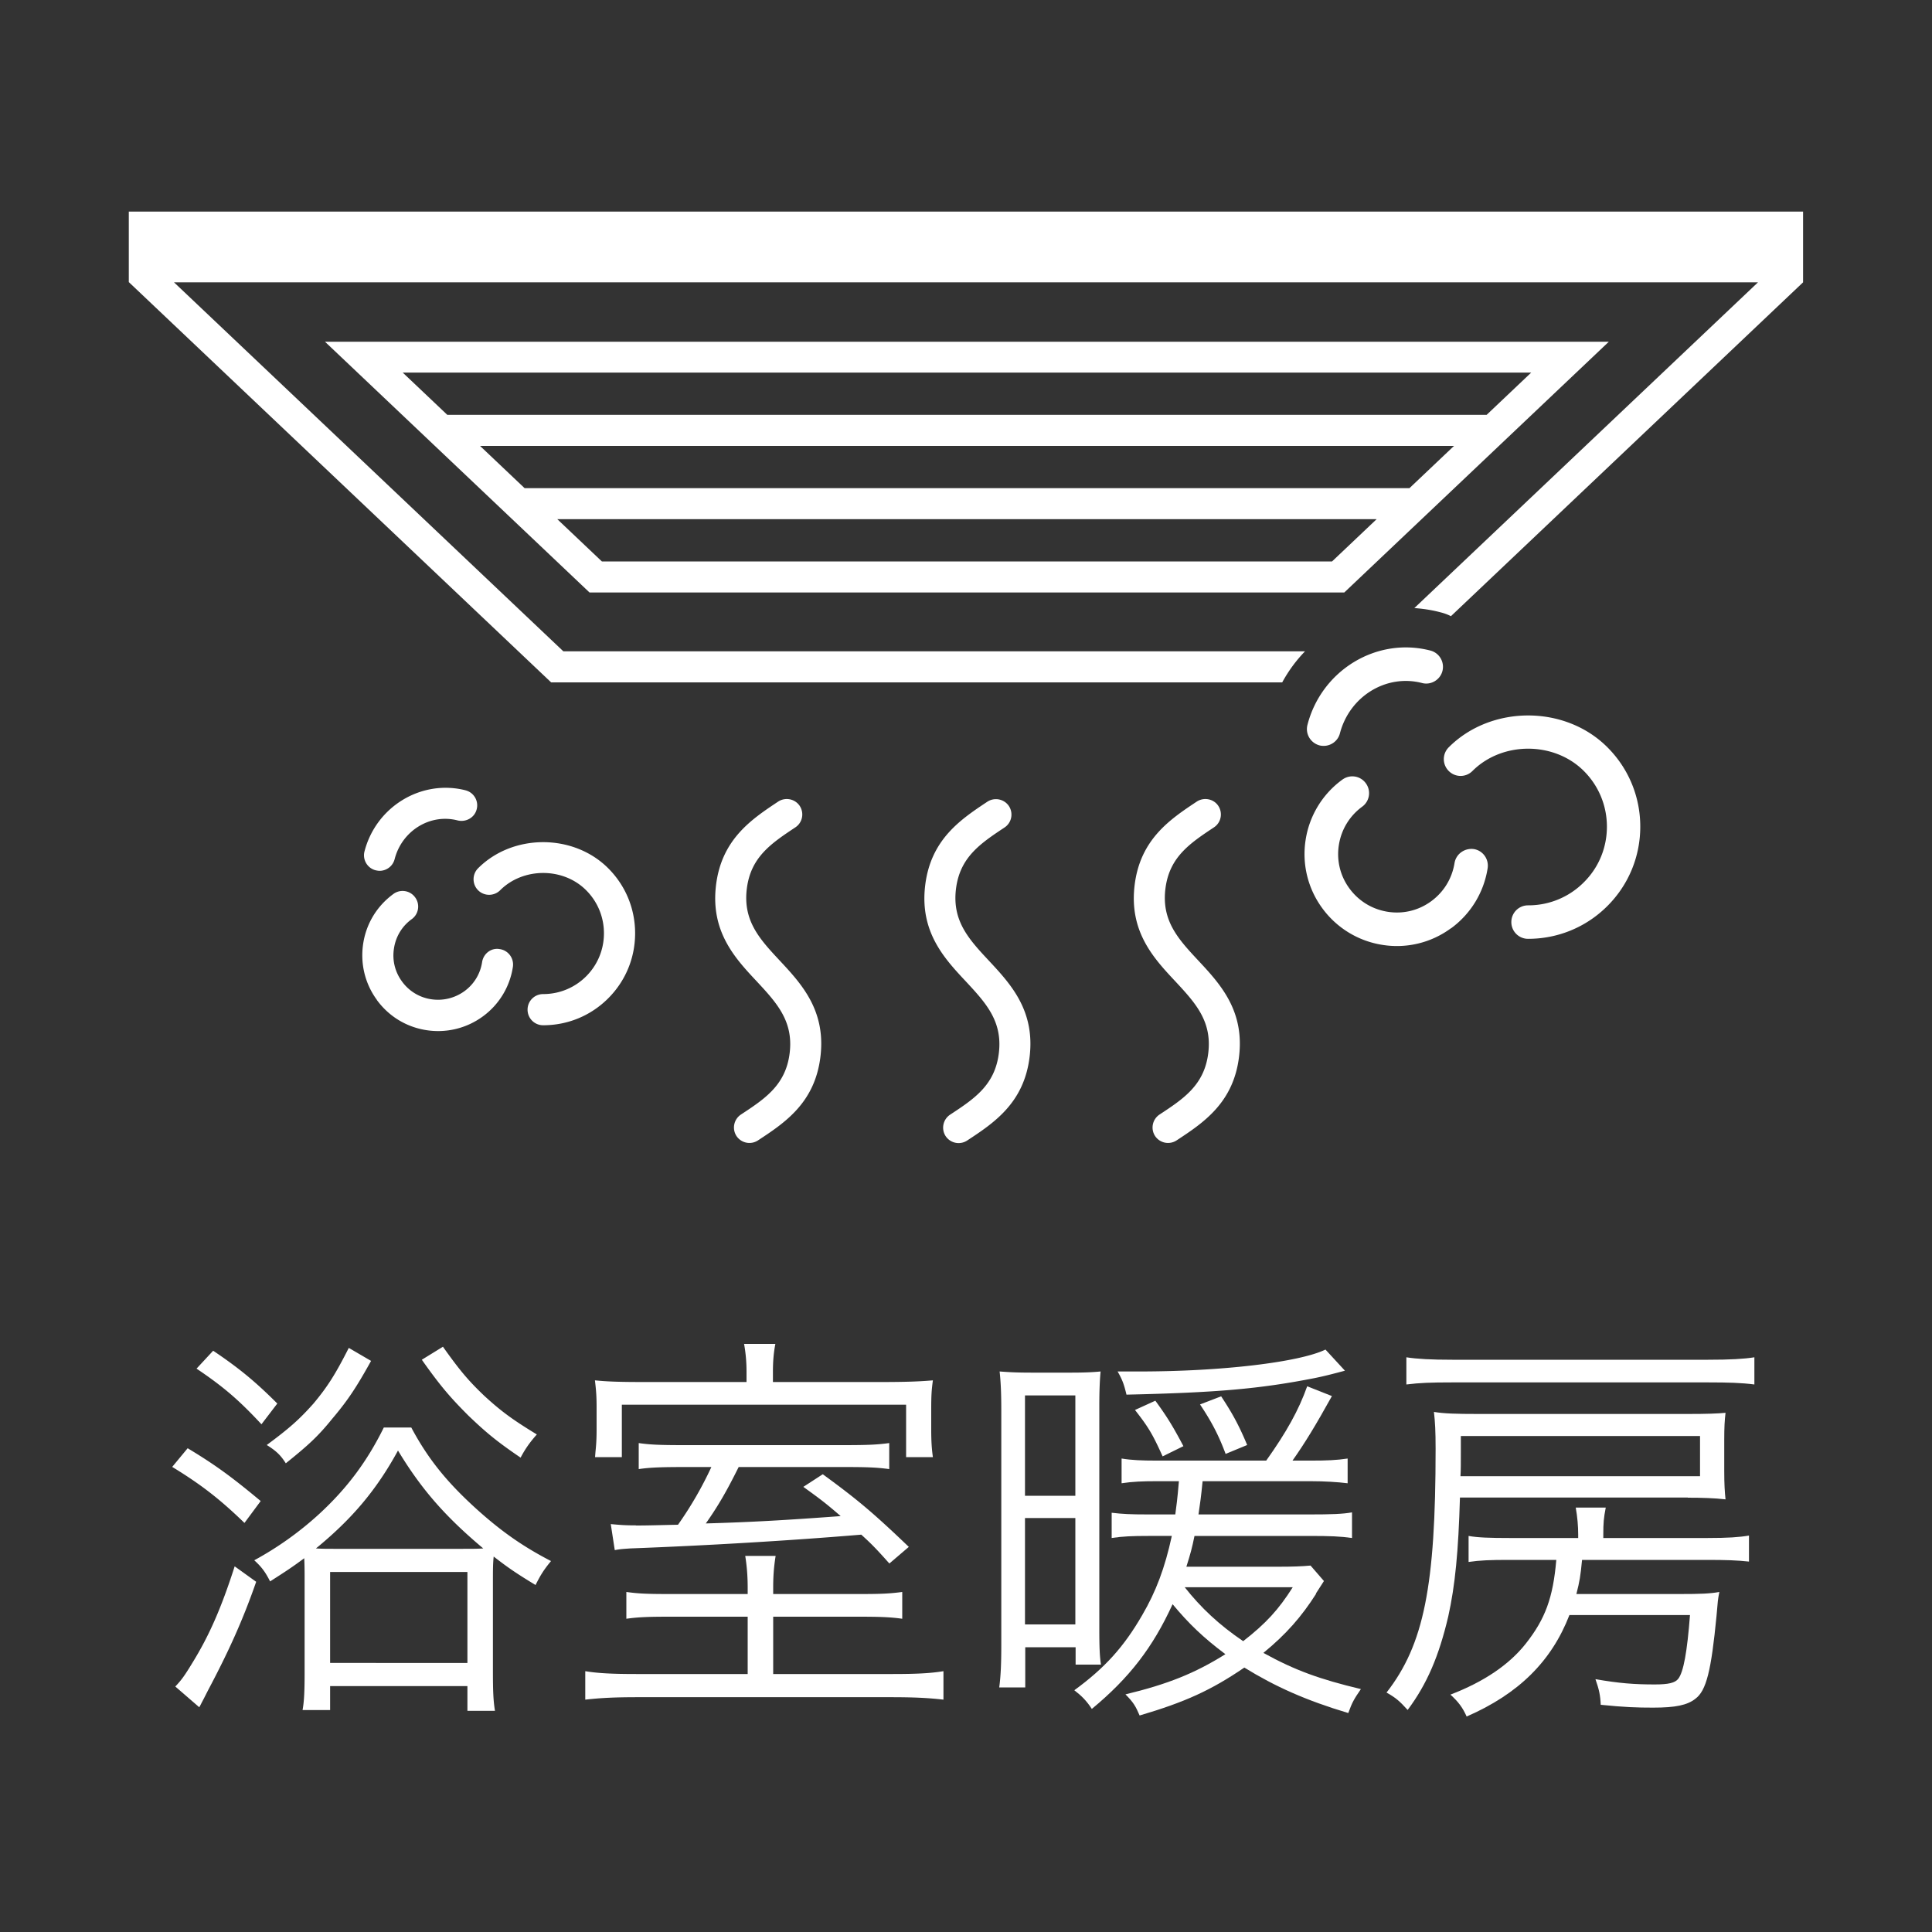
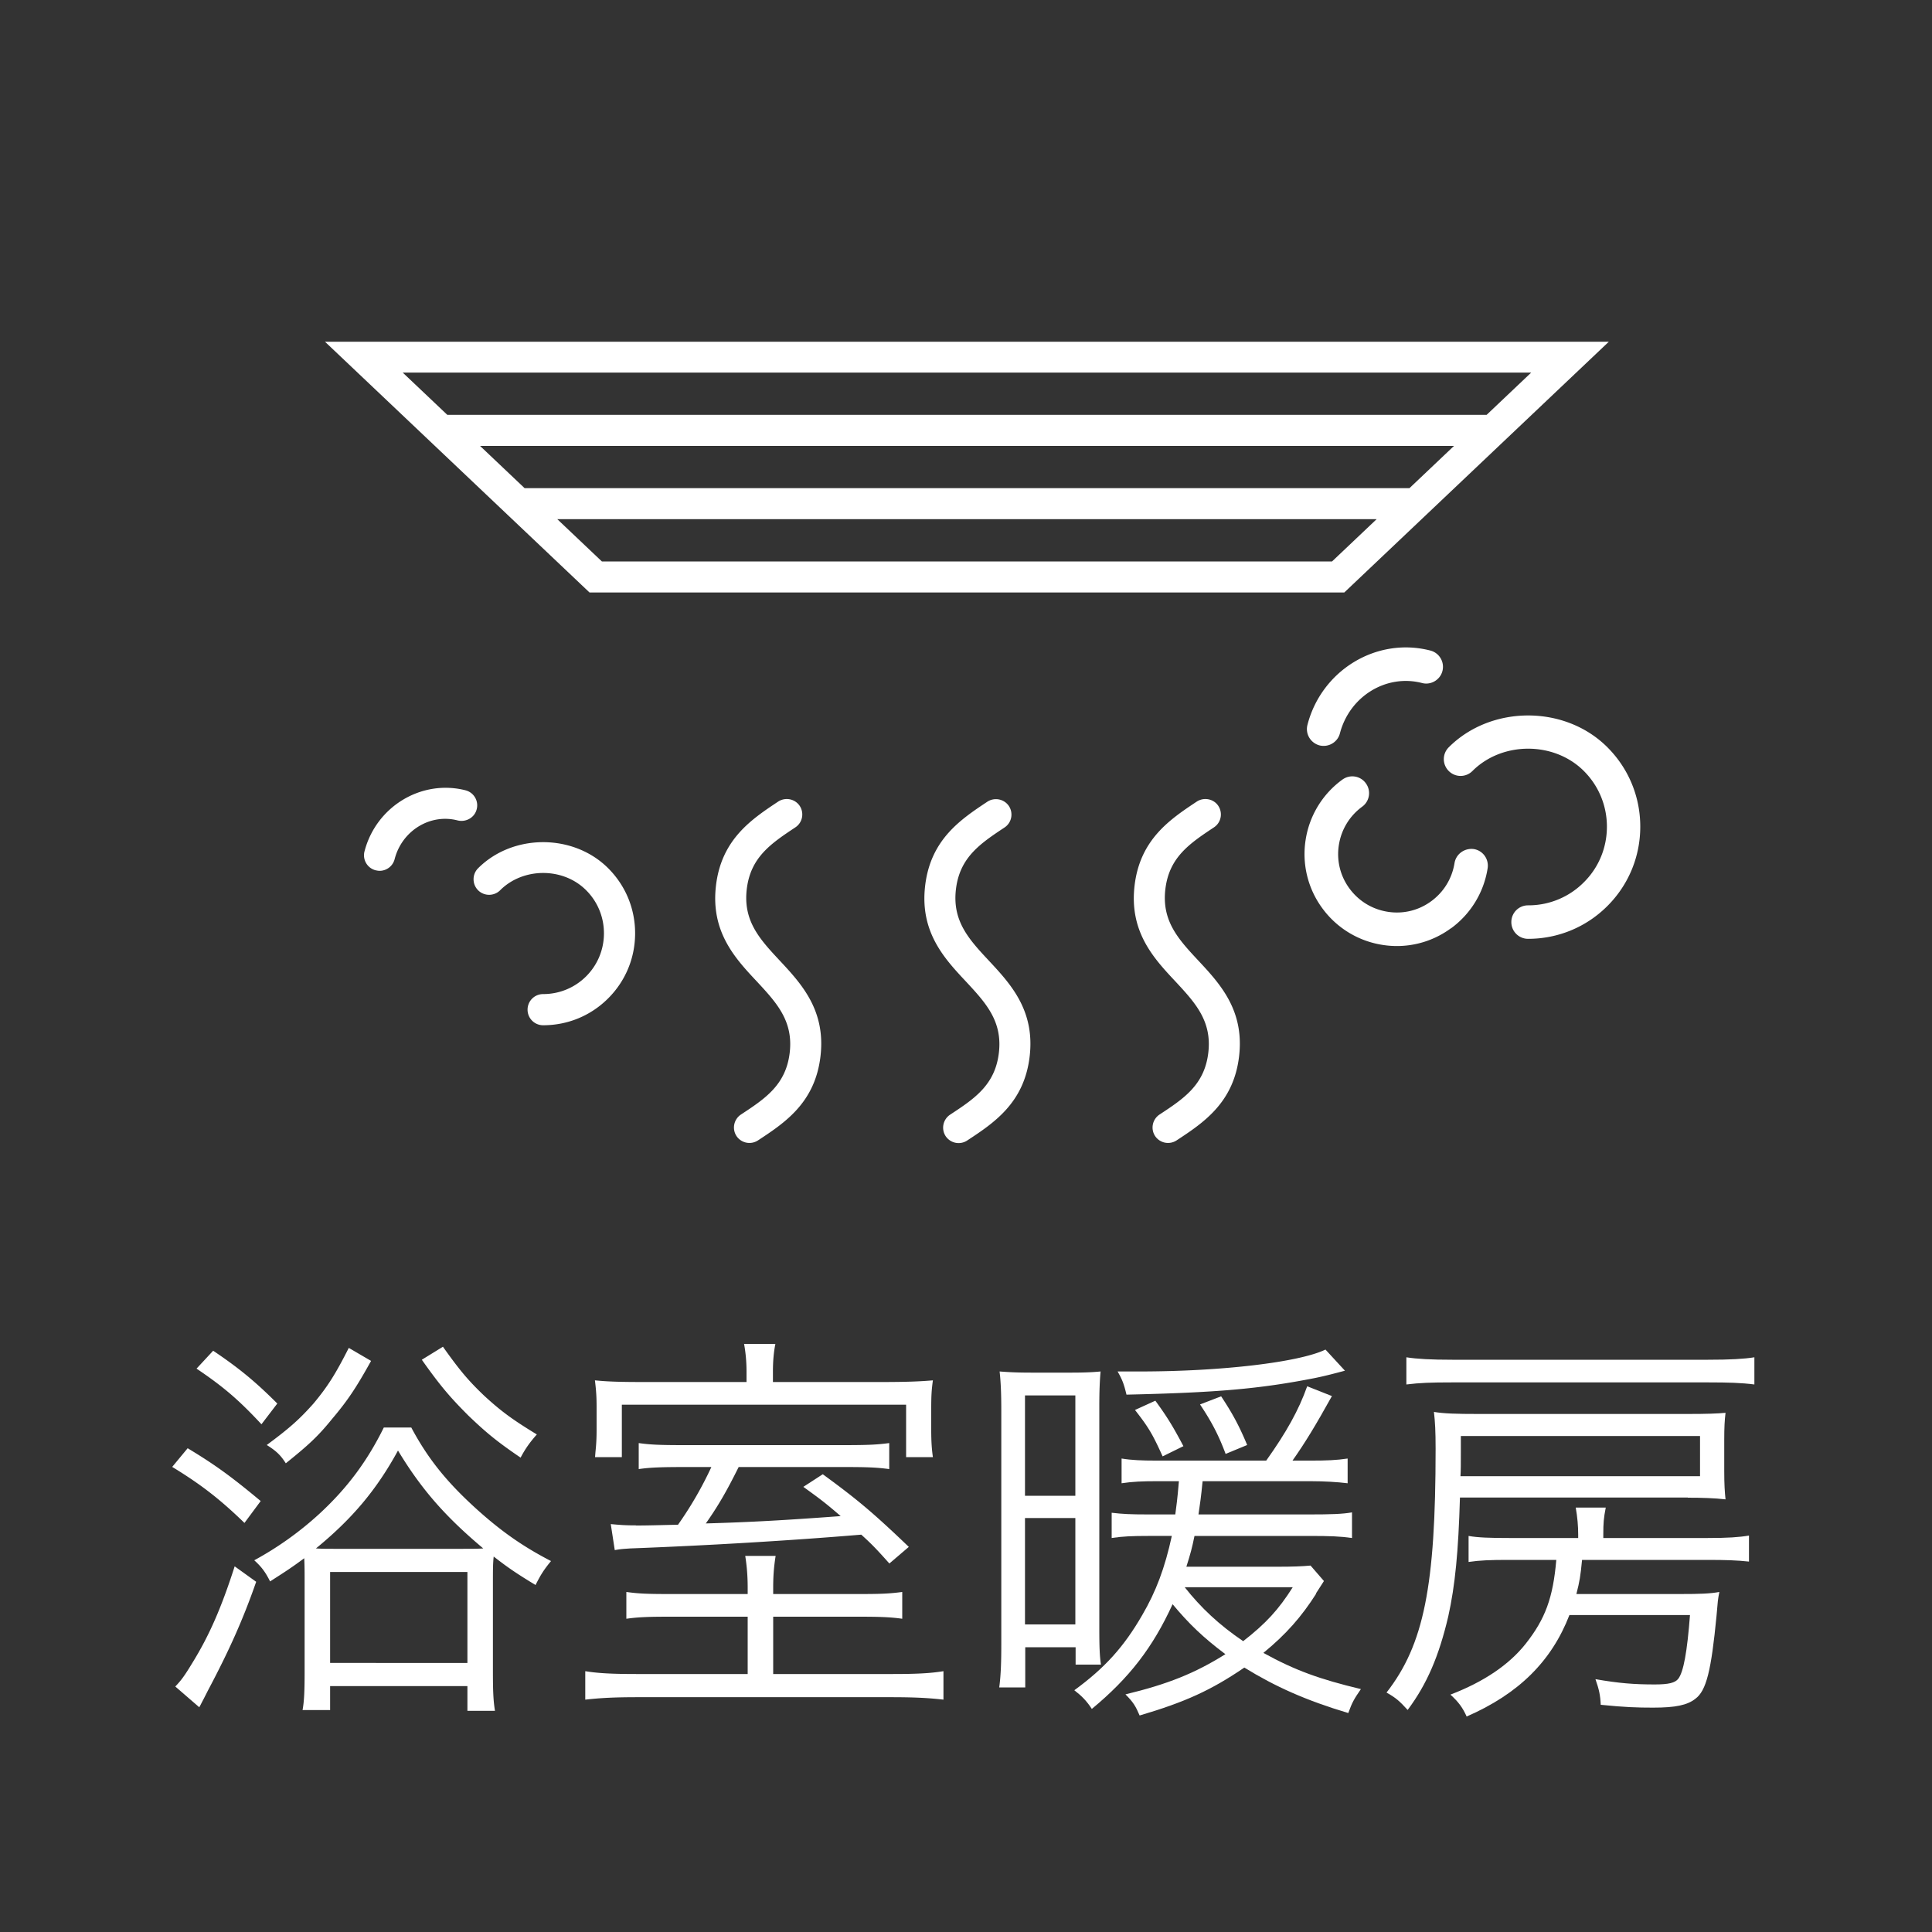
<svg xmlns="http://www.w3.org/2000/svg" data-name="レイヤー 1" viewBox="0 0 150 150">
  <rect x="0" y="0" width="150" height="150" fill="#333333" stroke="none" />
  <path d="M31.94 110.83H29.8c-1.29 2.62-2.84 4.7-4.98 6.68a25.442 25.442 0 01-5.08 3.63c.6.54.88.95 1.23 1.64 1.23-.79 1.67-1.07 2.65-1.8.03.57.03 1.07.03 1.86v6.94c0 1.45-.03 2.3-.16 2.99h2.14v-1.86h10.66v1.92h2.14c-.13-.79-.16-1.55-.16-3.06v-7c0-.85 0-1.39.06-1.92 1.13.88 1.83 1.35 3.25 2.21.41-.82.66-1.2 1.2-1.86-2.24-1.16-3.88-2.33-5.74-4-2.3-2.08-3.78-3.88-5.11-6.37zm4.35 18.28H25.63v-7.06h10.66v7.06zm-.41-8.86h-9.93c-.57 0-.91 0-1.42-.03 2.81-2.3 4.7-4.54 6.37-7.6 1.83 3.03 3.69 5.14 6.62 7.6-.47.03-.91.03-1.64.03zm-22.51-6.36c2.18 1.33 3.66 2.46 5.61 4.35l1.26-1.7c-2.27-1.89-3.53-2.81-5.67-4.1l-1.2 1.45zm21.02-9.33l-1.64 1.01c1.45 2.05 2.21 2.93 3.63 4.35 1.32 1.26 2.14 1.96 4.04 3.25.38-.72.73-1.2 1.26-1.8-1.92-1.17-2.77-1.8-4.07-2.99-1.26-1.2-1.92-1.99-3.22-3.82zm-10.05 4.41c-1.07 1.2-1.83 1.89-3.63 3.22.76.47 1.1.82 1.48 1.42 1.73-1.39 2.49-2.08 3.59-3.44 1.2-1.42 1.86-2.4 3.03-4.51l-1.73-1.01c-1.04 2.05-1.64 3-2.74 4.32zm-9.37 20.08c-.63 1.04-.88 1.39-1.36 1.89l1.86 1.61c.13-.22.13-.25.35-.66l.32-.63c1.67-3.15 2.74-5.55 3.75-8.45l-1.67-1.2c-1.04 3.25-1.99 5.39-3.25 7.44zm.29-22.79c2.11 1.42 3.31 2.46 5.04 4.32l1.23-1.61c-1.7-1.7-2.96-2.74-4.98-4.1l-1.29 1.39zm44.77 23.71v-4.45h6.68c1.58 0 2.43.03 3.34.16v-2.08c-.98.13-1.64.16-3.34.16h-6.68v-.47c0-.98.06-1.67.19-2.49h-2.36c.13.82.19 1.58.19 2.49v.47H52c-1.77 0-2.43-.03-3.37-.16v2.08c.91-.13 1.73-.16 3.37-.16h6.05v4.45h-8.64c-1.92 0-2.99-.06-3.97-.22v2.21c1.17-.13 2.21-.19 4.07-.19h19.67c1.86 0 2.93.06 4.07.19v-2.21c-.98.16-2.02.22-3.94.22h-9.27zm-13.84-22.8c.1.82.13 1.29.13 2.11v1.67c0 .79-.03 1.2-.09 1.8l-.03.38h2.08v-4.07h22.07v4.07h2.08c-.09-.63-.13-1.23-.13-2.14v-1.58c0-1.1.03-1.51.13-2.24-1.07.09-2.05.13-4.19.13h-8.23v-.82c0-.79.06-1.48.19-2.14h-2.43c.13.72.19 1.42.19 2.14v.82h-7.85c-1.96 0-2.93-.03-3.91-.13z" fill="#fff" />
  <path d="M49.37 118.43c-.82 0-1.2-.03-1.95-.1l.31 2.02c.5-.09.66-.09 1.2-.13 5.86-.22 12.33-.6 17.94-1.07.76.69 1.14 1.07 2.18 2.24l1.51-1.29c-2.77-2.65-3.97-3.66-6.68-5.64l-1.51.98c1.32.95 1.73 1.26 2.9 2.27-4.32.32-6.97.47-10.47.57.98-1.39 1.64-2.55 2.55-4.38h8.1c1.89 0 2.62.03 3.59.16v-2.02c-.98.13-1.67.16-3.63.16H53.18c-1.92 0-2.68-.03-3.59-.16v2.02c.88-.13 1.77-.16 3.69-.16h1.95a28.46 28.46 0 01-2.59 4.48c-1.51.03-2.27.06-3.28.06zm40.9-5.36l1.61-.79c-.82-1.55-1.26-2.27-2.18-3.53l-1.58.72c1.04 1.33 1.36 1.86 2.14 3.59zm-2.81-4.79c7-.16 10.31-.44 14.63-1.29.79-.16 1.51-.35 2.33-.57l-1.51-1.64c-2.02.98-8.04 1.7-14.41 1.7h-1.73c.38.66.5 1.01.69 1.8zm7.7 4.6l1.67-.69c-.66-1.58-1.17-2.49-2.02-3.78l-1.64.63c.91 1.36 1.45 2.4 1.99 3.85zm-11.67 16.36h1.99c-.1-.63-.13-1.35-.13-2.81v-17.27c0-1.04.03-1.96.1-2.68-.6.06-1.29.09-2.33.09h-2.96c-1.17 0-1.76-.03-2.55-.09.09.82.13 1.7.13 3.03v18.13c0 1.39-.03 2.4-.16 3.37h2.02v-3.12h3.91v1.35zm-3.91-20.9h3.91v7.79h-3.91v-7.79zm0 17.78v-8.26h3.91v8.26h-3.91z" fill="#fff" />
  <path d="M102.16 123.73q.44-.69.63-.98l-1.04-1.2c-.66.06-1.35.09-2.55.09h-7.09c.31-.98.44-1.45.63-2.39h8.92c1.61 0 2.4.03 3.31.16v-1.99c-.72.13-1.64.16-3.28.16h-8.64c.13-.91.19-1.26.32-2.58h8.45c.95 0 2.02.06 2.81.16v-1.92c-.85.13-1.67.16-2.77.16h-1.51c.98-1.39 1.8-2.74 3.06-5.01l-1.92-.76c-.66 1.86-1.61 3.56-3.18 5.77H89.7c-1.01 0-1.83-.03-2.62-.16v1.92c.85-.13 1.67-.16 2.65-.16h1.8c-.13 1.55-.19 1.86-.28 2.58h-2.17c-1.29 0-1.92-.03-2.77-.13v1.96c.85-.13 1.61-.16 2.84-.16h1.83c-.54 2.49-1.23 4.32-2.3 6.15-1.42 2.46-2.9 4.1-5.27 5.83.57.44.95.82 1.36 1.45 2.9-2.4 4.73-4.76 6.27-8.13 1.23 1.48 2.36 2.58 4.1 3.88-2.36 1.48-4.48 2.33-7.76 3.12.6.6.79.91 1.1 1.64 3.53-1.04 5.55-1.96 8.13-3.72 2.4 1.48 4.79 2.55 8.07 3.53.31-.85.44-1.07.98-1.86-3.18-.76-5.11-1.45-7.57-2.81 1.77-1.45 2.96-2.81 4.1-4.6zm-5.64 3.69c-1.86-1.26-3.28-2.59-4.54-4.19h8.39c-1.1 1.74-2.08 2.81-3.85 4.19zm34.52-11.14c1.07 0 2.08.03 2.93.13-.06-.57-.1-1.14-.1-2.21v-2.4c0-1.01.03-1.51.1-2.11-.6.06-1.48.09-2.93.09h-16.27c-1.73 0-2.68-.03-3.44-.16.09.79.13 1.48.13 2.87 0 10.66-.91 15.2-3.81 18.92.73.41 1.01.66 1.64 1.35 1.51-2.02 2.43-4.19 3.15-7.25.54-2.43.79-5.07.91-9.24h17.69zm-17.62-3.5v-1.29h18.57v3.12h-18.6c.03-.44.03-1.04.03-1.83z" fill="#fff" />
  <path d="M124.48 119.41v-.28c0-.88.03-1.26.19-2.08h-2.33c.13.73.19 1.45.19 2.08v.28h-5.36c-1.48 0-2.43-.03-3.15-.16v2.02c.88-.13 1.7-.16 3.09-.16h3.72c-.25 2.93-.85 4.57-2.36 6.49-1.29 1.64-3.25 2.97-5.86 3.97.63.57.95 1.01 1.26 1.7 4.04-1.76 6.59-4.29 7.98-7.88h9.36c-.22 2.87-.5 4.41-.91 4.95-.25.32-.76.44-1.83.44-1.58 0-2.77-.09-4.6-.41.28.79.38 1.26.41 1.99 1.89.19 2.81.22 4.07.22 1.73 0 2.65-.19 3.28-.69.85-.63 1.23-2.18 1.64-6.43.1-1.17.1-1.26.22-1.86-.72.13-1.45.16-3.12.16h-7.98c.25-.98.32-1.39.44-2.65h9.74c1.42 0 2.3.03 3.22.13v-2.02c-.76.13-1.64.19-3.22.19h-8.07zm-11.73-13.84c-1.64 0-2.74-.06-3.56-.19v2.11c1.04-.13 1.92-.16 3.5-.16h19.99c1.51 0 2.52.03 3.53.16v-2.11c-.82.13-1.89.19-3.59.19h-19.86zm9.15-79.04H25.23L45.77 46h58.6l20.54-19.47h-3.02zm-84.63 8.09h75.62l-3.46 3.28h-68.7l-3.46-3.28zm66.15 8.97H46.73l-3.46-3.28h63.61l-3.46 3.28zm12-11.38H34.73l-3.46-3.28h87.61l-3.46 3.28z" fill="#fff" />
-   <path d="M10 16.42v5.49h.01l32.78 31.07h56.76c.48-.88 1.07-1.69 1.77-2.41H43.74L13.51 21.92h122.98l-26.68 25.29c.68.05 1.36.15 2.03.33.28.07.56.17.81.3l27.34-25.92v-5.49H10zm19.26 61.22c.93 1.27 2.29 2.1 3.84 2.34a5.867 5.867 0 004.38-1.06 5.83 5.83 0 002.34-3.85c.1-.66-.35-1.28-1.01-1.38-.67-.13-1.28.35-1.38 1.01a3.41 3.41 0 01-1.38 2.26c-.75.54-1.67.76-2.58.62a3.41 3.41 0 01-2.26-1.38c-.55-.75-.77-1.66-.62-2.58.14-.91.63-1.72 1.38-2.26.54-.39.66-1.15.26-1.69-.39-.54-1.15-.66-1.69-.26-1.27.93-2.1 2.29-2.34 3.84-.24 1.55.13 3.11 1.06 4.38z" fill="#fff" />
  <path d="M37.12 67.41c-.47.47-.47 1.24 0 1.71s1.24.47 1.71 0c1.79-1.79 4.9-1.79 6.68 0 .89.89 1.38 2.08 1.38 3.34s-.49 2.45-1.38 3.34c-.89.89-2.08 1.38-3.34 1.38-.67 0-1.21.54-1.21 1.21s.54 1.21 1.21 1.21c1.91 0 3.7-.74 5.05-2.09 1.35-1.35 2.09-3.14 2.09-5.05s-.74-3.7-2.09-5.05c-2.7-2.7-7.4-2.7-10.1 0zm-.97-6.05c-3.41-.87-6.94 1.24-7.85 4.74-.17.64.22 1.31.87 1.47.1.02.2.04.3.04.54 0 1.03-.36 1.17-.91.57-2.21 2.77-3.56 4.9-3 .64.15 1.31-.22 1.47-.87.17-.64-.22-1.31-.87-1.47zm76.5 10.72a7.133 7.133 0 002.85-4.67c.11-.71-.37-1.38-1.08-1.49-.71-.09-1.37.38-1.49 1.08-.19 1.2-.83 2.25-1.81 2.97-.98.72-2.18 1.01-3.38.82-1.2-.19-2.25-.83-2.97-1.81s-1.01-2.18-.82-3.38c.19-1.2.83-2.25 1.81-2.97.58-.42.71-1.24.28-1.82-.42-.58-1.23-.71-1.82-.28a7.11 7.11 0 00-2.85 4.67 7.09 7.09 0 001.29 5.31 7.133 7.133 0 004.67 2.85 7.066 7.066 0 005.32-1.29z" fill="#fff" />
  <path d="M118.64 70.29c-.72 0-1.3.58-1.3 1.3s.58 1.3 1.3 1.3c2.33 0 4.52-.91 6.16-2.55s2.55-3.83 2.55-6.16-.91-4.52-2.55-6.16c-3.29-3.3-9.03-3.29-12.32 0-.51.51-.51 1.33 0 1.84s1.33.51 1.84 0c2.31-2.31 6.34-2.31 8.65 0 1.15 1.15 1.79 2.69 1.79 4.32s-.63 3.17-1.79 4.32a6.058 6.058 0 01-4.32 1.79zm-17.13-14.01c-.18.7.24 1.4.93 1.59.11.03.22.04.33.04.58 0 1.11-.39 1.26-.97.75-2.88 3.6-4.63 6.38-3.91.68.18 1.4-.24 1.58-.93.18-.7-.24-1.41-.93-1.59-4.16-1.08-8.45 1.51-9.55 5.77zm-7.25 7.95c.55-.37.69-1.11.33-1.66s-1.12-.7-1.68-.33c-2.06 1.37-4.39 2.92-4.82 6.5-.43 3.6 1.48 5.66 3.18 7.47 1.52 1.64 2.84 3.06 2.54 5.54-.3 2.49-1.91 3.55-3.78 4.78a1.21 1.21 0 00-.35 1.67 1.21 1.21 0 001.67.34c2.07-1.36 4.42-2.91 4.85-6.51.43-3.59-1.48-5.65-3.17-7.46-1.53-1.64-2.85-3.06-2.55-5.55.3-2.48 1.9-3.54 3.78-4.79zM79.94 82.04c.43-3.59-1.48-5.65-3.17-7.46-1.53-1.64-2.85-3.06-2.55-5.55.3-2.48 1.9-3.54 3.78-4.79.55-.37.69-1.11.33-1.66-.37-.55-1.12-.7-1.68-.33-2.06 1.37-4.39 2.92-4.82 6.5-.43 3.6 1.48 5.66 3.18 7.47 1.52 1.64 2.84 3.06 2.54 5.54-.3 2.49-1.91 3.55-3.78 4.78a1.21 1.21 0 00-.35 1.67 1.21 1.21 0 001.67.34c2.07-1.36 4.42-2.91 4.85-6.51zM61.76 64.23c.55-.37.69-1.11.33-1.66-.37-.55-1.12-.7-1.68-.33-2.06 1.37-4.39 2.92-4.82 6.5-.43 3.6 1.48 5.66 3.18 7.47 1.52 1.64 2.84 3.06 2.54 5.54-.3 2.49-1.91 3.55-3.78 4.78a1.21 1.21 0 00-.35 1.67 1.21 1.21 0 001.67.34c2.07-1.36 4.42-2.91 4.85-6.51.43-3.59-1.48-5.65-3.17-7.46-1.53-1.64-2.85-3.06-2.55-5.55.3-2.48 1.9-3.54 3.78-4.79z" fill="#fff" />
</svg>